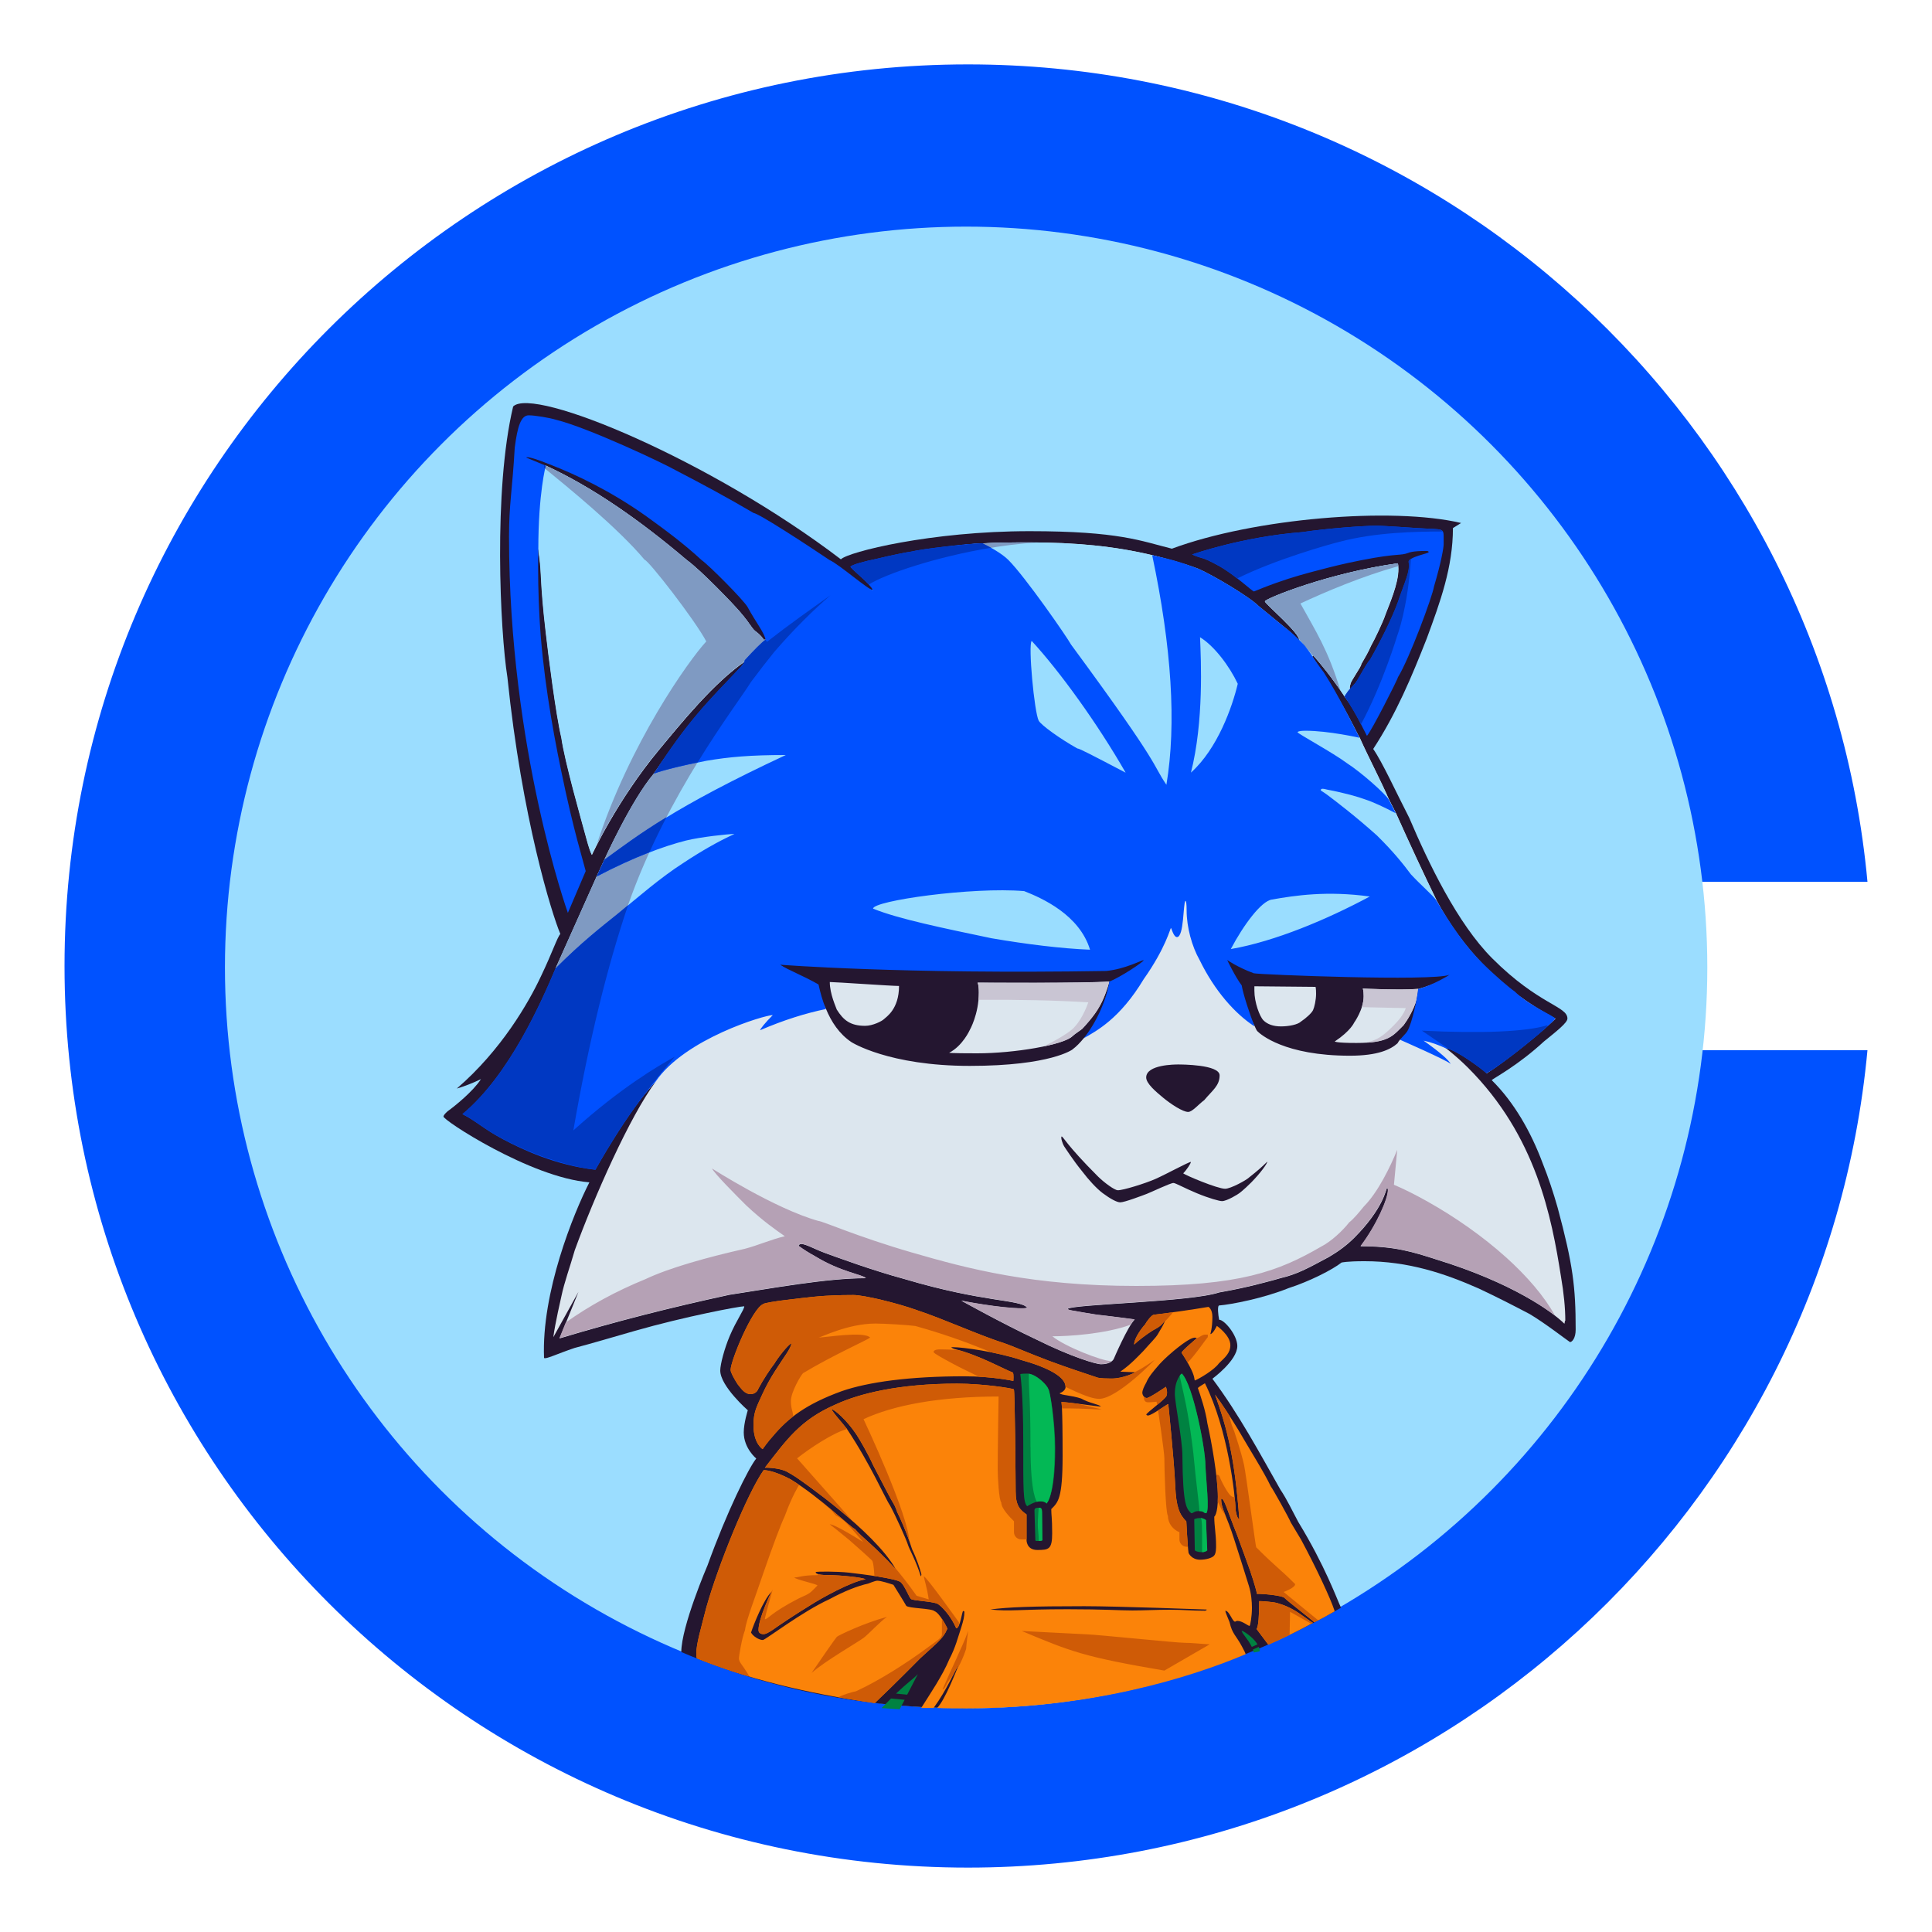
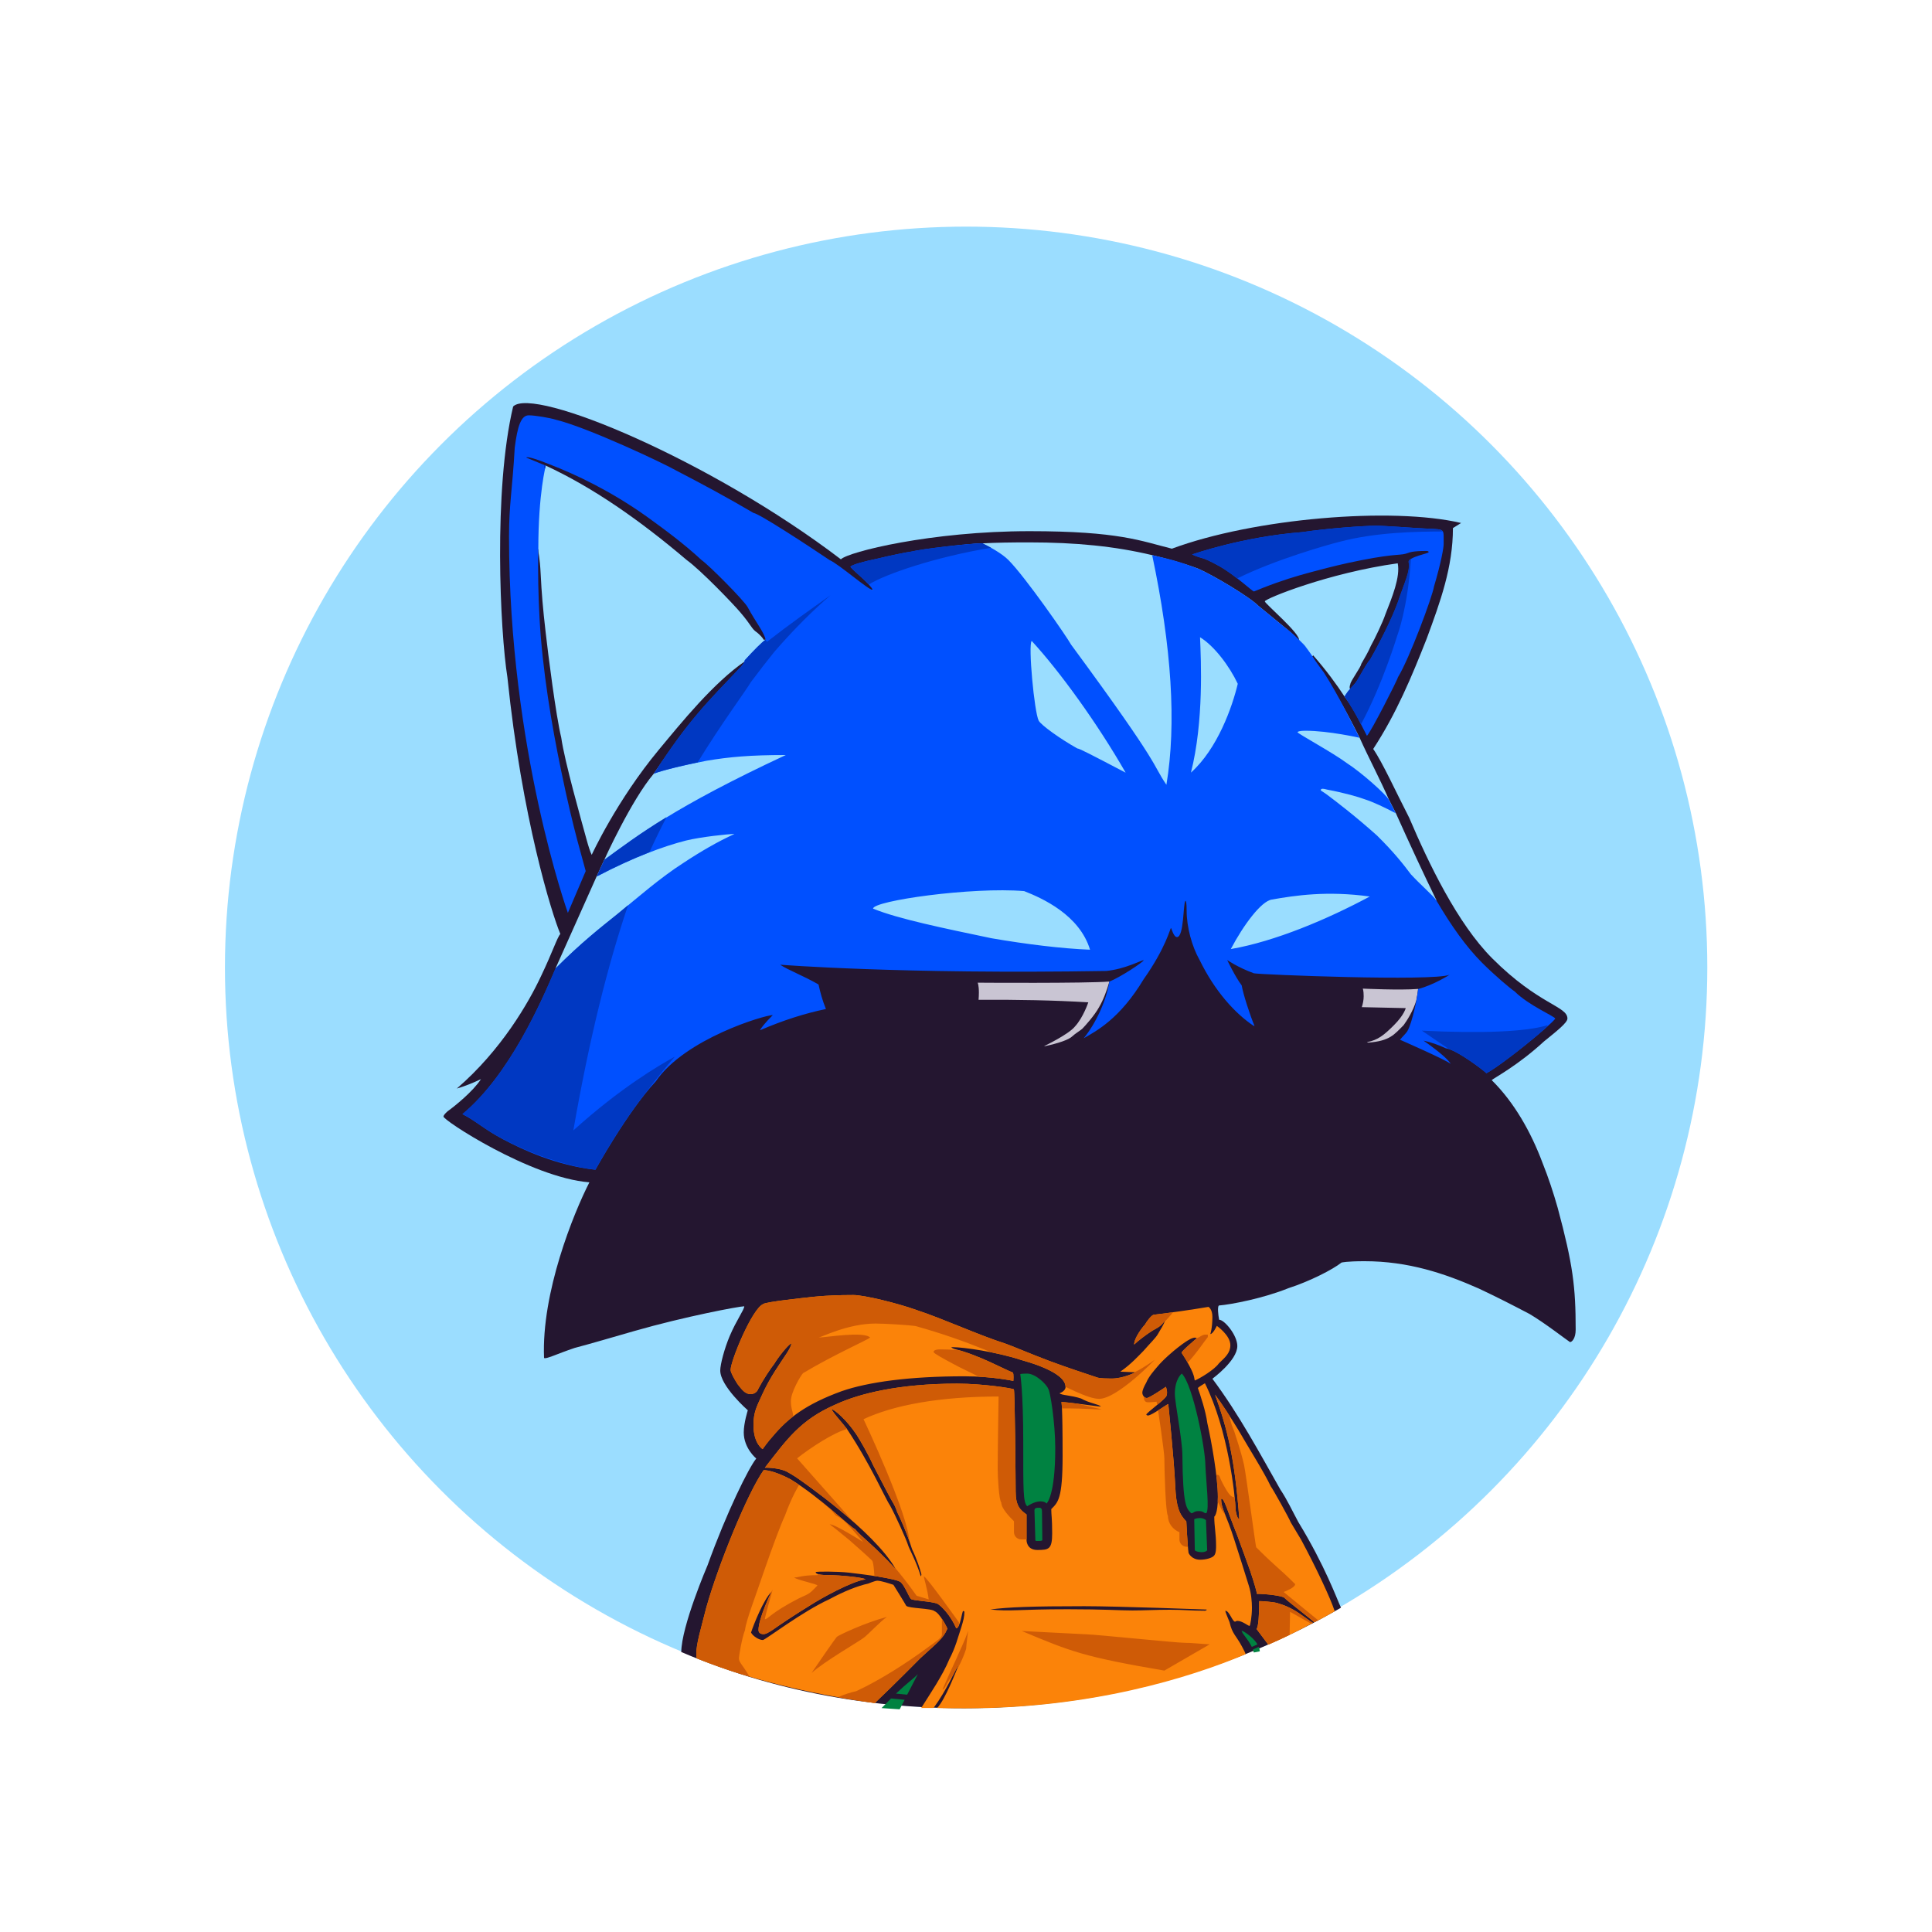
<svg xmlns="http://www.w3.org/2000/svg" id="Ebene_1" width="300" height="300" viewBox="0 0 300 300">
  <defs>
    <style>.cls-1{fill:#b5a1b5;}.cls-2{fill:#03b855;}.cls-3{fill:#241630;}.cls-4{fill:none;}.cls-5{clip-path:url(#clippath-1);}.cls-6{fill:#0050ff;}.cls-7{fill:#cf5b06;}.cls-8{fill:#fb8309;}.cls-9{fill:#008241;}.cls-10{fill:#0038c2;}.cls-11{fill:#c9c5d3;}.cls-12{fill:#dce6ee;}.cls-13{fill:#9bddff;}.cls-14{fill:#9addff;}.cls-15{fill:#7f9ac2;}.cls-16{fill:#0052ff;}.cls-17{clip-path:url(#clippath);}</style>
    <clipPath id="clippath">
      <rect class="cls-4" width="300" height="300" />
    </clipPath>
    <clipPath id="clippath-1">
      <path class="cls-8" d="M198.86,249.09c2.33.74,3.66,2.09,5.02,2.91-2.3,1.25-4.61,2.38-6.94,3.38l-1.83-2.44c.31-.31.42-2.25.42-4.32.6,0,1.41.09,1.41.09.83.1,1.03.07,1.92.38ZM207.22,250.22c-.88.51-2.19,1.26-3.15,1.68-.52-.52-4.04-3.19-4.64-3.8-.29-.29-2.73-.61-4.27-.61,0-.32-.42-1.73-1.03-3.56-.63-1.74-1.36-3.78-2.05-5.63-1.39-3.42-2.06-5.94-2.46-5.54,0,1.55.8,2.37,2.06,6.38.6,1.88,1.6,4.99,2.25,7.13.36,1.15.47,2.44.47,3.38,0,1.37-.27,2.82-.37,2.82-.24,0-1.12-.78-1.88-.78-.26,0-.25.12-.38.12-.41,0-.87-1.69-1.5-1.69,0,.23.21.63.66,1.78.41,1.84.99,2.02,1.9,3.73.28.48.59,1.13.59,1.24-8.81,3.71-24.1,8.4-43.4,8.4-3.65,0-4.5-.05-4.5-.05,1.29-1.37,2.89-5.62,3.38-6.76-.79,1.18-1.8,3.83-3.94,6.76h-1.92c1.41-2.24,3.31-5.02,4.36-7.55,1-1.91,1.33-3.38,1.88-5.02.31-1,.47-1.64.47-2.35,0-.09-.1-.14-.19-.14-.18,0-.45,2.67-1.08,2.67-.88-2.01-2.3-3.46-2.91-3.8-.99-.41-3.84-.46-4.13-.75s-.91-1.95-1.55-2.58c-.58-.58-6.18-1.29-8.07-1.5s-5.06-.19-5.16-.09c0,.1-.01.47,1.92.47s5.54.38,5.82.66c-2.21.32-6.95,2.97-8.59,4.03-2.36,1.44-4.73,3.03-6.01,3.94-.58.34-.91.54-1.22.54-.28,0-.8-.07-.8-.64,0-1.85,2-5.92,2-5.92-1.22,1.22-2.74,5.02-3.16,6.31.29.55,1.2,1.16,1.84,1.16.36,0,6.11-4.42,10.34-6.34,2.2-1.2,4.41-2.08,6.01-2.42,0,0,1.08-.45,1.41-.45.58,0,1.98.46,2.51.64,0,0,1.86,2.98,1.99,3.26.42.42,3.93.37,4.41.84.8.3,1.97,2.58,1.97,2.72-.67,1.61-1.7,2.25-4.22,4.6,0,0-3.75,3.81-7.04,6.94-10.91-1.54-20.07-3.88-27.63-6.94,0,0-.09-.22-.09-.7,0-1.56.67-3.71,1.55-7.18,1.84-6.56,6.37-17.75,8.91-21.35.09,0,1.48-.02,4.22,1.45,4.6,2.82,9.35,7.53,9.95,7.69,1.19,1.4,2.67,2.28,6.34,6.24-3.34-5.95-14.97-13.93-14.97-13.93-.78-.56-1.71-1.11-2.22-1.34-.51-.21-1.61-.49-3.13-.49,3.37-4.33,5.48-7.42,10.98-9.81,3.62-1.68,9.8-3.24,18.86-3.24,4.06,0,8.65.73,8.82.89.17.17.28,14.99.28,15.86,0,2.25.71,2.86,1.69,3.57v3.94s-.06,1.57,1.69,1.57,2.29-.1,2.29-2.57-.14-2.8-.14-3.78c1.04-1.04,1.76-1.57,1.76-8.27,0-8.18-.19-8.35-.19-8.35,1.08,0,5.6.7,6.15.7-.38-.38-1.73-.49-3.1-1.25-1.52-.51-3.03-.49-3.34-.81,0,0,.94-.31.94-.99,0-1.63-2.92-3.08-6.98-4.21-3.73-1.22-8.83-1.96-10.51-1.96h-.24s-.03.09.43.27c3.81.92,7.82,3.2,9.1,3.66.19.19.09,1.31.09,1.31,0,0-3.24-.72-7.61-.72-8.48,0-14.96.89-19.04,2.31-5.53,2.01-8.35,4.19-10.67,6.97-.73.77-1.61,2.03-1.61,2.03,0,0-1.42-.83-1.42-3.73,0-2.03.52-2.9,1.33-4.69.57-1.26,1.28-2.56,2.06-3.77,1.3-2.07,2.49-3.52,2.49-4.24-.56.26-2.12,2.27-2.63,3.15-.62.79-1.75,2.5-2.49,3.89-.24.69-.87.85-1.21.85-.88,0-1.39-.76-2.02-1.55-.53-.83-1.08-1.81-1.08-2.21,0-1.42,3.36-9.57,5.07-10.23.35-.35,6.94-1.03,6.94-1.03,0,0,2.52-.37,7.05-.37,1.68,0,6.94,1.29,9.84,2.34,4.45,1.48,9.38,3.8,13.89,5.25.88.3,3.71,1.52,6.66,2.63,2.78,1.04,5.65,1.97,7.46,2.58,0,0,.25.17,2.25.17,1.81,0,3.57-.91,3.7-.97-.98-.04-2.23-.1-2.35-.1,1.66-1.14,2.88-2.51,3.61-3.24,1.05-1.21,1.9-2,2.25-2.63.39-.72.9-1.39,1.08-2.11-.59.98-1.35,1.25-1.95,1.61-.79.48-2.36,1.67-2.84,2.16,0-1.07,1.37-2.79,1.69-3.11.18-.37.93-1.38,1.3-1.51,2.96-.36,5.82-.77,8.55-1.23,0,0,.61.33.61,1.54,0,1.78-.32,2.68-.32,2.68.42,0,1.01-1.27,1.01-1.27,0,0,2.1,1.45,2.1,2.99,0,1.19-.75,1.85-1.78,2.83-.7,1.01-3.03,2.38-3.73,2.66-.12-.12.08-.55-.84-2.25-.61-1.19-1.22-2-1.22-2.06,0-.28,2.35-2.24,2.35-2.24-.49-.49-2.27.92-2.94,1.44s-2.26,1.85-3.21,3.01c-.41.49-1.31,1.48-1.69,2.43-.35.61-.61,1.2-.61,1.59.02.35.28.8.7.8s2.96-1.74,2.96-1.74c0,0,.33.83.09,1.41s-3.13,2.65-3.13,2.9c0,.09.17.15.27.15.62-.04,2.96-1.78,3.14-1.78,0,0,.9,8.65,1.08,12.71.14,3.25.64,4.43,1.72,5.51,0,0,.19,3.86.35,4.9,0,0,.43,1.05,1.8,1.05.87,0,1.84-.26,2.16-.63.33-.38.31-1.17.31-1.6,0-1.76-.28-3-.28-4.45,0,0,.56-.35.56-3.08,0-3.02-.99-8.62-1.64-11.47-.24-1.85-1.1-4.38-1.47-5.44.21-.21,1.1-.73,1.1-.73,3.61,7.25,4.69,17.35,4.78,19.77,0,0,.2,1.32.56,1.32-.71-9.57-1.9-14.15-3.77-19.32,1.01,1.32,2.3,3.33,3.59,5.43,1.84,3.18,4.03,6.62,5.07,8.82.23.23,2.93,5.08,3.09,5.57.26.48,1.4,2.3,1.61,2.69,2.29,4.25,4.57,9.1,5.21,11.08ZM143.08,244.48c-.22-.86-.73-2.42-1.45-3.91-.56-1.72-.89-2.57-1.36-3.67-.37-.87-.7-1.61-.94-2.07-.04-.17-.36-1-.56-1.31-.34-.5-1.8-3.35-3.19-6.01-.81-1.82-2.15-4.08-2.58-4.74-1.52-2.29-3.46-3.94-3.85-3.94,0,.34,1.75,2.22,2.35,3.04,3.72,5.58,6,10.91,6.69,11.87.85,1.55,2.51,5.21,2.82,6.2.11.45,1.28,2.53,1.97,4.83,0,0,.09-.09.09-.28ZM187.39,249.93s-13.75-.52-19-.52c-8.14,0-11.82.14-14.62.51,3.12.34,4.32-.04,12.01-.04,5.68,0,8.13.19,10.04.19s3.59-.11,5.85-.11,3.25.15,5.41.15c.28,0,.3-.18.3-.18Z" />
    </clipPath>
  </defs>
  <g class="cls-17">
-     <path class="cls-16" d="M150.02,261.85c-61.67,0-111.66-49.97-111.66-111.62s49.99-111.62,111.66-111.62c57.17,0,104.3,42.94,110.88,98.32h29.08c-6.6-71.19-66.62-126.93-139.68-126.93C72.83,10,10.02,72.68,10.02,150s62.81,140,140.28,140c73.06,0,133.07-55.74,139.68-126.93h-29.03c-6.37,55.6-53.6,98.78-110.93,98.78Z" />
    <ellipse class="cls-13" cx="150.02" cy="150.23" rx="115.09" ry="115.04" />
    <path class="cls-3" d="M105.79,256.55c0-4.01,4.07-13.47,4.07-13.47,3.03-8.39,6.4-15.16,7.57-16.6,0,0-1.94-1.59-1.94-4.05,0-1.5.63-3.44.63-3.44,0,0-4.28-3.74-4.28-6.18,0-.99.68-3.48,1.46-5.33,1.05-2.48,2.27-4.11,2.27-4.64-.77,0-9.15,1.57-17.04,3.83-3.52,1.01-6.62,1.93-9.31,2.64-2.74.92-4.49,1.8-4.74,1.55-.42-10.13,4.56-22.42,7.04-27.27-9.18-.72-23.03-9.85-22.65-10.23,0-.17.24-.45.63-.8,1.11-.79,3.99-3.12,5.18-4.99-1.35.64-2.61,1.13-3.75,1.46,6.92-5.96,11.17-13.36,13.09-17.48,1.71-3.55,2.53-6.07,2.99-6.52-1.31-3.1-5.96-17.92-8.22-39.86-1.13-7.07-2.2-29.13.89-42.05,3.16-3.16,30.77,8.39,50.89,23.73,1.16-1.16,14.03-4.37,29.31-4.37,13.89,0,17.31,1.53,22.09,2.72,12.75-4.73,34.21-6.52,44.91-3.99l-1.27.79c0,6.07-1.96,11.44-4.07,17.16-2.32,5.89-4.69,11.6-8.31,17.14,1.43,2.05,3.57,6.76,5.59,10.68,2.98,7,7.48,16.42,12.9,21.84,7.23,7.23,11.67,7.4,11.67,9.34,0,.64-1.61,1.91-3.66,3.57-4.04,3.73-7.81,5.7-8.1,5.99,3.48,3.44,6.09,8.03,7.9,12.87.9,2.25,1.68,4.6,2.35,6.97,2.37,8.81,2.79,12.28,2.79,18.91,0,1.36-.58,1.93-.88,1.93-.42-.25-3.91-2.97-6.29-4.37-2.81-1.47-4.83-2.51-7.88-3.95-5.27-2.33-10.91-4.24-17.74-4.24-2.81,0-3.57.21-3.57.21-1.33,1.07-4.97,2.93-8.22,3.97-3.88,1.57-8.86,2.54-10.83,2.7-.22.22-.12,1.37.05,2.21.82,0,2.82,2.4,2.82,4.08,0,2.26-3.87,5.08-3.87,5.08,4.18,5.6,7.43,11.71,10.56,17.22,1.02,1.51,1.88,3.36,2.77,5.01,4.2,6.88,5.97,11.92,6.64,13.32-32.5,18.82-71.77,19.99-102.41,6.9Z" />
    <path class="cls-8" d="M198.86,249.09c2.33.74,3.66,2.09,5.02,2.91-2.3,1.25-4.61,2.38-6.94,3.38l-1.83-2.44c.31-.31.42-2.25.42-4.32.6,0,1.41.09,1.41.09.83.1,1.03.07,1.92.38ZM207.22,250.22c-.88.51-2.19,1.26-3.15,1.68-.52-.52-4.04-3.19-4.64-3.8-.29-.29-2.73-.61-4.27-.61,0-.32-.42-1.73-1.03-3.56-.63-1.74-1.36-3.78-2.05-5.63-1.39-3.42-2.06-5.94-2.46-5.54,0,1.55.8,2.37,2.06,6.38.6,1.88,1.6,4.99,2.25,7.13.36,1.15.47,2.44.47,3.38,0,1.37-.27,2.82-.37,2.82-.24,0-1.12-.78-1.88-.78-.26,0-.25.12-.38.12-.41,0-.87-1.69-1.5-1.69,0,.23.21.63.66,1.78.41,1.84.99,2.02,1.9,3.73.28.48.59,1.13.59,1.24-8.81,3.71-24.1,8.4-43.4,8.4-3.65,0-4.5-.05-4.5-.05,1.29-1.37,2.89-5.62,3.38-6.76-.79,1.18-1.8,3.83-3.94,6.76h-1.92c1.41-2.24,3.31-5.02,4.36-7.55,1-1.91,1.33-3.38,1.88-5.02.31-1,.47-1.64.47-2.35,0-.09-.1-.14-.19-.14-.18,0-.45,2.67-1.08,2.67-.88-2.01-2.3-3.46-2.91-3.8-.99-.41-3.84-.46-4.13-.75s-.91-1.95-1.55-2.58c-.58-.58-6.18-1.29-8.07-1.5s-5.06-.19-5.16-.09c0,.1-.01.47,1.92.47s5.54.38,5.82.66c-2.21.32-6.95,2.97-8.59,4.03-2.36,1.44-4.73,3.03-6.01,3.94-.58.34-.91.54-1.22.54-.28,0-.8-.07-.8-.64,0-1.85,2-5.92,2-5.92-1.22,1.22-2.74,5.02-3.16,6.31.29.55,1.2,1.16,1.84,1.16.36,0,6.11-4.42,10.34-6.34,2.2-1.2,4.41-2.08,6.01-2.42,0,0,1.08-.45,1.41-.45.58,0,1.98.46,2.51.64,0,0,1.86,2.98,1.99,3.26.42.42,3.93.37,4.41.84.8.3,1.97,2.58,1.97,2.72-.67,1.61-1.7,2.25-4.22,4.6,0,0-3.75,3.81-7.04,6.94-10.91-1.54-20.07-3.88-27.63-6.94,0,0-.09-.22-.09-.7,0-1.56.67-3.71,1.55-7.18,1.84-6.56,6.37-17.75,8.91-21.35.09,0,1.48-.02,4.22,1.45,4.6,2.82,9.35,7.53,9.95,7.69,1.19,1.4,2.67,2.28,6.34,6.24-3.34-5.95-14.97-13.93-14.97-13.93-.78-.56-1.71-1.11-2.22-1.34-.51-.21-1.61-.49-3.13-.49,3.37-4.33,5.48-7.42,10.98-9.81,3.62-1.68,9.8-3.24,18.86-3.24,4.06,0,8.65.73,8.82.89.17.17.28,14.99.28,15.86,0,2.25.71,2.86,1.69,3.57v3.94s-.06,1.57,1.69,1.57,2.29-.1,2.29-2.57-.14-2.8-.14-3.78c1.04-1.04,1.76-1.57,1.76-8.27,0-8.18-.19-8.35-.19-8.35,1.08,0,5.6.7,6.15.7-.38-.38-1.73-.49-3.1-1.25-1.52-.51-3.03-.49-3.34-.81,0,0,.94-.31.94-.99,0-1.63-2.92-3.08-6.98-4.21-3.73-1.22-8.83-1.96-10.51-1.96h-.24s-.03.09.43.27c3.81.92,7.82,3.2,9.1,3.66.19.19.09,1.31.09,1.31,0,0-3.24-.72-7.61-.72-8.48,0-14.96.89-19.04,2.31-5.53,2.01-8.35,4.19-10.67,6.97-.73.77-1.61,2.03-1.61,2.03,0,0-1.42-.83-1.42-3.73,0-2.03.52-2.9,1.33-4.69.57-1.26,1.28-2.56,2.06-3.77,1.3-2.07,2.49-3.52,2.49-4.24-.56.26-2.12,2.27-2.63,3.15-.62.79-1.75,2.5-2.49,3.89-.24.69-.87.85-1.21.85-.88,0-1.39-.76-2.02-1.55-.53-.83-1.08-1.81-1.08-2.21,0-1.42,3.36-9.57,5.07-10.23.35-.35,6.94-1.03,6.94-1.03,0,0,2.52-.37,7.05-.37,1.68,0,6.94,1.29,9.84,2.34,4.45,1.48,9.38,3.8,13.89,5.25.88.3,3.71,1.52,6.66,2.63,2.78,1.04,5.65,1.97,7.46,2.58,0,0,.25.17,2.25.17,1.81,0,3.57-.91,3.7-.97-.98-.04-2.23-.1-2.35-.1,1.66-1.14,2.88-2.51,3.61-3.24,1.05-1.21,1.9-2,2.25-2.63.39-.72.9-1.39,1.08-2.11-.59.98-1.35,1.25-1.95,1.61-.79.48-2.36,1.67-2.84,2.16,0-1.07,1.37-2.79,1.69-3.11.18-.37.93-1.38,1.3-1.51,2.96-.36,5.82-.77,8.55-1.23,0,0,.61.33.61,1.54,0,1.78-.32,2.68-.32,2.68.42,0,1.01-1.27,1.01-1.27,0,0,2.1,1.45,2.1,2.99,0,1.19-.75,1.85-1.78,2.83-.7,1.01-3.03,2.38-3.73,2.66-.12-.12.08-.55-.84-2.25-.61-1.19-1.22-2-1.22-2.06,0-.28,2.35-2.24,2.35-2.24-.49-.49-2.27.92-2.94,1.44s-2.26,1.85-3.21,3.01c-.41.49-1.31,1.48-1.69,2.43-.35.61-.61,1.2-.61,1.59.02.35.28.8.7.8s2.96-1.74,2.96-1.74c0,0,.33.83.09,1.41s-3.13,2.65-3.13,2.9c0,.09.17.15.27.15.62-.04,2.96-1.78,3.14-1.78,0,0,.9,8.65,1.08,12.71.14,3.25.64,4.43,1.72,5.51,0,0,.19,3.86.35,4.9,0,0,.43,1.05,1.8,1.05.87,0,1.84-.26,2.16-.63.33-.38.31-1.17.31-1.6,0-1.76-.28-3-.28-4.45,0,0,.56-.35.56-3.08,0-3.02-.99-8.62-1.64-11.47-.24-1.85-1.1-4.38-1.47-5.44.21-.21,1.1-.73,1.1-.73,3.61,7.25,4.69,17.35,4.78,19.77,0,0,.2,1.32.56,1.32-.71-9.57-1.9-14.15-3.77-19.32,1.01,1.32,2.3,3.33,3.59,5.43,1.84,3.18,4.03,6.62,5.07,8.82.23.23,2.93,5.08,3.09,5.57.26.48,1.4,2.3,1.61,2.69,2.29,4.25,4.57,9.1,5.21,11.08ZM143.08,244.48c-.22-.86-.73-2.42-1.45-3.91-.56-1.72-.89-2.57-1.36-3.67-.37-.87-.7-1.61-.94-2.07-.04-.17-.36-1-.56-1.31-.34-.5-1.8-3.35-3.19-6.01-.81-1.82-2.15-4.08-2.58-4.74-1.52-2.29-3.46-3.94-3.85-3.94,0,.34,1.75,2.22,2.35,3.04,3.72,5.58,6,10.91,6.69,11.87.85,1.55,2.51,5.21,2.82,6.2.11.45,1.28,2.53,1.97,4.83,0,0,.09-.09.09-.28ZM187.39,249.93s-13.75-.52-19-.52c-8.14,0-11.82.14-14.62.51,3.12.34,4.32-.04,12.01-.04,5.68,0,8.13.19,10.04.19s3.59-.11,5.85-.11,3.25.15,5.41.15c.28,0,.3-.18.3-.18Z" />
    <g class="cls-5">
      <path class="cls-7" d="M107.99,257.97c-1.82-6.76,9.08-29.76,10.55-29.76,2.05-.19,4.5,1.65,5.58,2.3,0,0-1.14,1.79-2.25,4.88-.62,1.29-1.94,4.84-3.19,8.45-1.32,3.93-2.83,7.76-3,9.29-.51,1.29-.94,4.13-.94,4.32,0,.85.57.83,2.24,3.98l-8.99-3.45ZM119.99,246.82s-.5.87-1.49,2.73c-1.1,2.07-1.54,2.77-1.27,3.59.01.04.29.86.95,1.03.71.19,1.45-.5,1.71-.74,2.35-2.12,10.87-6.59,10.87-6.59,0,0,3.49-1.38,3.77-1.54s.32-.35,0-.43c-1.41-.33-6.21-.47-7.41-.47l-.19.19c-2.42,0-2.88.36-3.61.36.38.38,3.61,1.02,3.61,1.25-1.16,1.16-1.02,1.18-2.82,1.96-4.53,2.32-4.81,3.27-5.35,3.27,0-.32,1.22-4.61,1.22-4.61ZM126,259.79c2.04-1.82,7.23-4.81,8.07-5.44s2.69-2.65,3.66-3.28c-3.57.95-7.57,2.88-7.79,3.1s-3.09,4.38-3.94,5.63ZM180.8,259.41l7.04-4.08c-1.19-.05-2.76-.24-3.97-.24s-13.46-1.26-15.08-1.31l-10.13-.52c7.8,3.27,9.68,4.01,22.14,6.15ZM146.36,262.32c.48,0,.39-.94,1.77-2.32.64-.93,1.41-2.46,1.89-3.97,0-.38.31-2.8.31-2.8-.52,1.59-1.39,3.27-1.81,4.3-.8,1.69-1.37,2.99-2.16,4.79ZM129.75,263.73s.44.59,6.13,1.45c11.2-11.75,11.51-9.74,11.51-12.24,0-.83-1.13-1.97-1.13-1.97v2.82c0,.53-.7.94-2.25,2.06-3.06,2.28-7.38,5.06-11.07,6.76-2.01.45-3.19,1.13-3.19,1.13ZM135.76,245.05c.39,0,2.57.21,3.51.78s1.28,2.45,1.85,3.01,3.62-.05,4.53.87c2.64,2.64,1.99,3.7,2.69,3.7.4,0,.56-.56.56-.56v-.94s-5.08-7.13-5.44-7.13c0,.38.48,1.63.75,3.57l-1.88-.56c-2.58-3.66-5.05-6.41-7.49-8.83l-11.07-12.51c1.91-1.51,5.71-4.07,7.87-4.57.2,0,.24.07.38.28,3.3,4.73,7.03,12.52,9.2,17.45,0-4.18-7.13-19.24-7.13-19.24,4.63-2.17,11.78-3.52,20.97-3.52,0,0-.14,8.57-.14,11.21,0,1.19.19,4.88.56,5.25,0,.94,1.34,2.28,1.97,2.91v1.69c0,.62.5,1.13,1.13,1.13h1.22v-4.22c-1.46,0-1.88-2.23-1.88-3.75v-18.39s-5.18-2.32-6.76-2.63c-.91-.4-3.86-.52-5.16-.52-.98,0-1.03.3-1.03.42,0,.21,1.81,1.17,2.98,1.8,2.33,1.26,4.6,2.15,5.3,2.85-9.04-.91-27.99-.74-34.74,13.51,1,0,2.97-.18,7.27,3.27,1.34,1.81,2.72,2.29,3.95,3.87.11.13.27.12,1.04.66s3.25,3.53,3.25,3.53c0,0-4.32-2.75-5.18-2.75.31.23,1.57,1.22,3.02,2.43,1.37,1.19,3.09,2.74,3.55,3.2.28.28.38,2.59.38,2.71ZM132.48,199.77s-14.03.9-15.09,1.96-5.03,9.2-5.03,11.26c0,.88,2.89,4.69,4.17,4.69,0,0-.1,2.44-.1,3.63,0,3.32,1.22,4.5,1.97,4.5,0,0,4.46-5.11,4.79-5.44,0-1.28-.38-1.43-.38-2.82s1.53-3.97,1.88-4.32c4.79-2.88,10.05-5.17,10.42-5.54-1.02-1.02-6.94,0-7.98,0,.3,0,4.54-2.17,8.82-2.17,1.52,0,5.24.24,6.19.38,16.03,4.47,25.05,11.31,28.53,11.31,2.81,0,8.63-6.05,8.63-6.05-3.97,2.79-5.11,2.72-7.32,2.72s-23.16-9.15-23.16-9.15l-16.34-4.98ZM184.36,211.65c1.25-1.25,2.99-3.84,3.19-4.03v-.38h-.48c-.14,0-.5.14-.84.38-1.17.57-2.69,1.19-3,2.25s.4,1.78,1.13,1.78ZM178.36,203.67l-2.63,3.94v1.88l.38.38s2.32-3.06,4.32-3.94c0-.44,1.69-1.87,1.69-2.25h-3.75ZM179.58,217.65c.11.11,1.22,7.91,1.22,8.73,0,1.67.19,8.63.56,9.01,0,1.2.82,2.14,1.78,2.53v1.13c0,.62.5,1.13,1.13,1.13h.47l-.19-4.22c-1.03-1.03-1.69-2.02-1.69-9.01,0-3.41-1.69-12.49-1.69-12.49,0,0-3.57,1.93-3.57,2.35s.08.94.66.94,1.15-.09,1.31-.09ZM194.5,253.13c1.56,1.56,2.15,3.01,2.15,3.01l3.59-1.85.08-4.01,3.56,2,1.1-.44-5.66-4.64s1.79-.63,1.79-1.22c-2.58-2.58-2.8-2.47-6.05-5.72-.08-.08-1.59-11.43-1.88-12.76-.52-2.32-1.44-4.89-1.5-5.16s-.53-.93-.94-3.28c-.37-.76-2-3.01-2.42-3.26-.38.38.56,2.46,1.3,4.76.93,2.89,1.77,6.39,2.06,10.13l.19,1.78s-.42.04-.56-.09c-.56-.13-1.88-2.83-1.88-3-.08-.28-.26-.38-.38-.38s-.65,0-.65,0v3.38c1.29,1.29.76,1.56,1.97,3l3.4,8.87s1.25,1.96,1.25,4.16-.1,3.47-.52,4.71ZM164.47,218.69c5.46,0,5.49.24,6.57.14-.81-.15-5.92-1.45-6.57-1.45s-.52,1.31,0,1.31Z" />
    </g>
-     <path class="cls-12" d="M128.86,152.49c.91,0,9.51.61,10.74.61,0,3.63-2,4.81-2.35,5.16-.3.3-1.72,1.03-2.91,1.03-2.3,0-3.37-.87-4.41-2.53-.11-.37-1.08-2.4-1.08-4.27ZM151.8,152.58s.19.34.19,1.55c0,3.36-1.41,5.82-1.41,5.82,0,0-1.1,2.45-3.19,3.52,0,0,0,.09,4.32.09,5.84,0,13.47-1.31,14.83-2.67.34-.34,1.18-.85,1.5-1.13.39-.39,1.9-2.05,2.63-3.38.69-1.17,1.19-2.55,1.6-3.98-3.59.3-20.46.18-20.46.18ZM194.78,153.14v.7c0,1.82.82,4.01,1.41,4.6s1.49.94,2.72.94,2.62-.28,3.1-.75c.81-.54,1.67-1.33,1.88-1.78.21-.45.47-1.59.47-2.53s-.09-1.08-.09-1.08l-9.48-.09ZM211.61,153.51s.14.26.14,1.19c0,2.04-1.49,4.11-1.49,4.11,0,0-.52,1.25-3,2.91,0,0,.15.23,3.34.23,5.05,0,5.67-1.09,7.36-2.77.54-.73,1.49-2.24,1.97-3.83.15-.76.25-1.42.28-1.8-2.77.23-8.6-.05-8.6-.05ZM243.01,205.08c0,.14-.09.47-.09.47-1.84-1.84-8.1-6.35-19.77-9.94-3.87-1.25-6.61-2.09-11.87-2.09,2.49-3.29,4.25-7.35,4.25-8.7,0-.26-.1-.37-.19-.28s-.56,3.18-5.07,7.69c-1.11,1.11-2.43,2.09-3.93,2.97-3.32,1.78-4.92,2.67-7.52,3.28-.78.23-1.61.46-2.57.7-2.27.61-4.61,1.11-6.96,1.52-4.37,1.48-22.78,1.82-23.51,2.55,0,.06.23.19.65.25.42.06,3.58.66,4.62.74,1.21.12,5.15.65,5.15.65-1.12,1.12-3.25,6.11-3.25,6.11,0,0-.31.84-1.99.84-.73,0-4.56-1.11-10.04-3.84-5.26-2.47-11.63-6.02-11.63-6.02,0,0,6,1.19,9.5,1.19.37,0,.71-.05.71-.14-1.28-1.28-6.75-.76-19.03-4.41-5.01-1.35-10.46-3.37-12.16-3.98-1.71-.61-3.16-1.47-3.89-1.47-.27,0-.41.2-.41.29.82.61,1.69,1.14,2.55,1.61,4.02,2.47,7.33,2.82,7.91,3.41-6.12,0-14.64,1.58-21.21,2.58-9.09,1.97-17.59,4.12-26.37,6.77l2.93-7.22-3.9,7.03c.22-1.89,1.26-6.39,1.26-6.39.45-2.16,1.32-4.5,2.07-7.12,2.99-8.21,8.55-20.81,12.6-26.22-3.28,3.47-7.83,10.11-9.55,13.36-4.43-.5-7.99-1.88-11.86-3.66-5.02-2.38-5.83-3.48-8.03-4.6,2.91-2.55,5.66-5.85,8.16-10.09,1.84-3.1,3.32-6.52,5.73-12.54l6.39-14.29,1.19-2.59s4.18-9.24,7.66-13.33c6.99-10.32,13.55-16.08,14.26-17.54-4.95,3.38-9.96,9.59-13.44,13.78-6.57,7.9-10.44,16.34-10.44,16.34-.23-.46-.5-1.28-.8-2.38-.84-3.09-3.41-12.11-3.93-15.82-.84-3.5-2.02-12.8-2.43-16.43-.42-3.62-.62-6.06-.76-8.91s-.38-3.21-.38-3.94c-1.43,1.76-.38,7.25-.18,10.73.44,8.07,1.89,16.66,3.37,23.74,1.89,9.25,3.52,14.32,3.8,15.53l-2.39,6.11s-8.77-25.08-8.77-58.08c0-5,.51-7.16.89-13.8.42-3.26.77-4.64,1.98-4.64.95,0,3.04.18,4.12.52,4.92,1.22,16.46,6.74,18.36,7.84,3.99,2.07,7.98,4.21,12.03,6.6.95.14,8.33,4.97,11.82,7.32,1.26.53,5.6,4.51,6.96,4.51,0-.93-3.23-3.3-3.35-3.64.2-.2.85-.41,3.9-1.05,1.43-.35,3.23-.76,5.43-1.13,2.95-.49,6.58-1.22,10.98-1.45,2.22-.12,4.63-.15,7.23-.15,7.32,0,13.36.6,19.14,1.98,2.38.57,4.72,1.4,7.09,2.27,2.35,1.01,8.02,4.39,9.43,5.81.94.77,3.85,3.29,3.93,3.37.31.21,1.69,1.11,2.06,1.5.1.1.28.28.28.28.33-.95-5.3-5.72-5.3-6.05,0-.4,9.87-4.42,20.64-5.91.42,2.12-.87,5.26-1.92,7.93-.36,1.12-1.7,3.92-2.25,4.88-.37.89-1.03,2.01-1.5,2.82,0,.44-1.69,2.68-1.69,3.14-.14.34-.15.66,0,.8,1.27-1.37,2.19-2.89,3.25-4.27,1.38-2.41,3.52-6.59,4.47-9.23,1.1-3.25,1.98-4.68,1.68-6.12,0-.77,2.91-1.29,2.91-1.5,0-.12.1-.56-.19-.56-2.21,0-3.1.28-3.1.28-1.34.52-1.57.02-7.31,1.15-2.82.55-4.91,1.09-6.39,1.48-2.15.56-4.22,1.1-6.9,2.06-1.41.5-2.51.95-3.42,1.32-.27,0-2.68-2.52-5.23-3.96-2.95-1.62-2.14-.76-3.97-1.58,0,0,7.38-2.57,16.7-3.28,3.86-.57,9.41-.99,11.45-.99,1.57,0,5.39.32,7.51.42s2.34.09,2.63.38c.18.18.19.53.19.94v1.13c0,.52-.37,2.59-1.5,6.38-.23,1.5-3.79,11.14-5.6,14.09-1.4,2.91-2.83,5.84-4.62,8.9,0,0-.94-2.72-3.44-5.89-1.27-1.94-2.9-4.16-4.89-6.43-.05.07-.11.14-.18.21,3.03,4.29,5.05,9.28,7.39,12.58,1.43,3.19,3.21,6.52,4.55,9.61l1.08,2.11c2.05,4.57,4.31,9.45,6.3,13.52,3.88,7.33,9.89,13.81,18.47,18.38-1.05,1.07-7.13,6.21-10.7,8.49-2.48-2.71-5.36-3.45-8.47-5.55,1.82,1.36,3.66,2.77,5.57,4.67,10.61,10.61,12.98,23.2,14.44,32.45.44,2.55.67,4.88.67,6.86ZM177.98,167.31c0,.93,1.48,2.19,2.63,3.14s3.02,2.21,3.89,2.21c.64,0,1.64-1.21,2.49-1.83,1.31-1.56,2.39-2.25,2.39-3.85,0-1.69-5.97-1.69-6.43-1.69s-4.97,0-4.97,2.02ZM119.12,99.33c-.27-1.07-1.75-4-2.56-5.12-.29-.88-4.64-5.74-7.46-7.64-2.77-2.57-5.82-4.82-8.64-6.82-5.52-3.92-11.02-6.17-15.11-7.75-2.1-.85-3.73-1.35-3.73-1.02,0,.4,1.72,1.28,3.12,1.32,7.34,3.4,14.59,8.46,21.88,14.65,2.22,1.61,7.14,6.73,8.29,8.08,1.84,2.14,1.76,2.6,2.64,3.18.42.34.93.88,1.03,1.13h.53ZM166.54,162.95c.62-.46,1.15-1.02,1.76-1.75,2.52-2.52,3.7-5.68,4.16-8.61,5.53-2,5.35-3.71,5.35-3.71l-6.01,1.68-50.93-.85c1.15.79,3.7,2.08,6.01,3.41.04,1.24.66,2.26,1.38,3.54.82,1.99,2.05,3.89,3.95,5.16,0,0,5.75,3.69,18.38,3.69s15.96-2.56,15.96-2.56ZM196.8,180.36c-.89.89-1.61,1.5-2.86,2.49-.38.38-2.82,1.74-3.71,1.74-1.2,0-6.22-2.12-6.5-2.4.54-.54,1.19-1.53,1.19-1.77-.34,0-3.85,1.91-5.44,2.62-1.58.71-5.14,1.81-5.91,1.78-.51,0-2.17-1.23-3.1-2.16-4.9-4.9-5.37-6.19-5.63-6.19-.17.17.19,1.21.38,1.5.11.17,1.44,2.23,2.83,3.93.96,1.27,2.21,2.65,3.19,3.38,1.17.87,2.19,1.42,2.71,1.42.67,0,3.45-1.06,4.13-1.32s3.67-1.69,4.13-1.69c.32,0,1.74.81,3.65,1.6s3.5,1.22,3.89,1.22c.78,0,2.58-1.13,2.67-1.22,0,0,.63-.44,1.88-1.69,1.4-1.43,2.49-2.91,2.49-3.24ZM220.1,155.37c.18-.6.13-1.19.13-1.77,0,0,.11-.03-.02-.03,0,0,0,0,0,0,2.42-.62,5.24-2.03,5.01-2.26s-29.52-.18-30.36-.39c-2.57-.95-4.3-2.23-4.49-2.04s1.12,2.94,2.15,4.3c.21,1.3,1.19,4.15,2.28,6.11.19.43.34.74.45.84.48.48,4.21,3.8,14.36,3.8,4.31,0,6.31-.95,7.4-1.93.07-.16.21-.35.38-.56.55-.29,1.14-1.01,1.32-1.31.55-.93,1.07-3.1,1.39-4.77Z" />
    <path class="cls-14" d="M170.72,149.14s-32.07-.97-39.3-8.2c-7.23-7.23-36.57,9.43-45.16,9.43l6.39-14.29,1.19-2.59s4.18-9.24,7.66-13.33c6.99-10.32,13.55-16.08,14.26-17.54-4.95,3.38-9.96,9.59-13.44,13.78-6.57,7.9-10.44,16.34-10.44,16.34-.23-.46-.5-1.28-.8-2.38-.84-3.09-3.41-12.11-3.93-15.82-.84-3.5-2.02-12.8-2.43-16.43-.42-3.62-.62-6.06-.76-8.91s-.38-3.21-.38-3.94c-1.43,1.76-.38,7.25-.18,10.73.44,8.07,1.89,16.66,3.37,23.74,1.89,9.25,3.52,14.32,3.8,15.53l-2.39,6.11s-8.77-25.08-8.77-58.08c0-5,.51-7.16.89-13.8.42-3.26.77-4.64,1.98-4.64.95,0,3.04.18,4.12.52,4.92,1.22,16.46,6.74,18.36,7.84,3.99,2.07,7.98,4.21,12.03,6.6.95.14,8.33,4.97,11.82,7.32,1.26.53,5.6,4.51,6.96,4.51,0-.93-3.23-3.3-3.35-3.64.2-.2.85-.41,3.9-1.05,1.43-.35,3.23-.76,5.43-1.13,2.95-.49,6.58-1.22,10.98-1.45,2.22-.12,4.63-.15,7.23-.15,7.32,0,13.36.6,19.14,1.98,2.38.57,4.72,1.21,7.09,2.08,2.35,1.01,8.02,4.39,9.43,5.81.94.77,4.03,3.29,4.12,3.37.31.21,1.51,1.3,1.88,1.69.1.1.28.28.28.28.33-.95-5.3-5.72-5.3-6.05,0-.4,9.87-4.42,20.64-5.91.42,2.12-.87,5.26-1.92,7.93-.36,1.12-1.7,3.92-2.25,4.88-.37.89-1.03,2.01-1.5,2.82,0,.44-1.69,2.68-1.69,3.14-.14.34-.15.66,0,.8,1.27-1.37,2.19-2.89,3.25-4.27,1.38-2.41,3.52-6.59,4.47-9.23,1.1-3.25,1.98-4.68,1.68-6.12,0-.77,2.91-1.29,2.91-1.5,0-.12.1-.56-.19-.56-2.21,0-3.1.28-3.1.28-1.34.52-1.57.02-7.31,1.15-2.82.55-4.91,1.09-6.39,1.48-2.15.56-4.22,1.1-6.9,2.06-1.41.5-2.51.95-3.42,1.32-.27,0-2.68-2.52-5.23-3.96-2.95-1.62-2.14-.76-3.97-1.58,0,0,7.38-2.57,16.7-3.28,3.86-.57,9.41-.99,11.45-.99,1.57,0,5.39.32,7.51.42s2.34.09,2.63.38c.18.18.19.53.19.94v1.13c0,.52-.37,2.59-1.5,6.38-.23,1.5-3.79,11.14-5.6,14.09-1.4,2.91-2.83,5.84-4.62,8.9,0,0-.94-2.72-3.44-5.89-1.27-1.94-2.9-4.16-4.89-6.43-.05.07-.11.14-.18.21,3.03,4.29,5.31,8.44,7.39,12.58,1.43,3.19,3.21,6.52,4.55,9.61l1.08,2.11c2.05,4.57,4.31,9.45,6.3,13.52-13.4,8.83-29.7,10.52-32.82,8.42l-5.49-11.92-3.19,2.83-10.83,10.02ZM119.12,99.33c-.27-1.07-1.75-4-2.56-5.12-.29-.88-4.64-5.74-7.46-7.64-2.77-2.57-5.82-4.82-8.64-6.82-5.52-3.92-11.02-6.17-15.11-7.75-2.1-.85-3.73-1.35-3.73-1.02,0,.4,1.72,1.28,3.12,1.32,7.34,3.4,14.59,8.46,21.88,14.65,2.22,1.61,7.14,6.73,8.29,8.08,1.84,2.14,1.76,2.6,2.64,3.18.42.34.93.88,1.03,1.13h.53Z" />
-     <path class="cls-1" d="M233.85,195.23c-3.62-3.26-7.92-6.26-12.14-8.63-1.8-1.01-3.55-1.91-5.26-2.63l.51-5.42c-1.03,2.53-2.97,6.58-5.2,8.81-.67.84-1.64,1.99-2.25,2.44-1.03,1.33-2.86,3.01-4.32,3.75-6.72,3.91-12.71,6.13-28.74,6.13s-26.04-2.63-34.88-5.2c-8.51-2.47-13.87-4.88-14.45-4.88-6.76-1.88-16.56-8.16-16.56-8.16.36.77,3.69,4.12,5.3,5.72,2.63,2.47,4.79,3.95,6.01,4.8-2.13.5-4.14,1.41-6.2,1.95-5.81,1.31-11.71,2.95-15.39,4.69-4.71,1.92-8.79,4.17-12.43,6.76l-.99,2.44c8.78-2.65,17.28-4.8,26.37-6.77,6.57-1,15.08-2.58,21.21-2.58-.59-.59-3.89-.94-7.91-3.41-.86-.47-1.73-1-2.55-1.61,0-.09.14-.29.41-.29.74,0,2.19.86,3.89,1.47,1.71.61,7.15,2.63,12.16,3.98,12.28,3.65,17.74,3.13,19.03,4.41,0,.09-.33.14-.71.14-3.5,0-9.5-1.19-9.5-1.19,0,0,6.38,3.54,11.63,6.02,5.47,2.73,9.3,3.84,10.04,3.84.89,0,1.4-.24,1.68-.46-.03,0-.05,0-.08,0-1.38,0-7.17-2.24-9.12-3.85,2.48,0,8.14-.34,12.13-1.79.23-.36.45-.66.63-.85,0,0-3.94-.52-5.15-.65-1.04-.08-4.2-.68-4.62-.74-.42-.06-.65-.19-.65-.25.73-.73,19.14-1.07,23.51-2.55,2.34-.41,4.69-.91,6.96-1.52.96-.25,1.79-.47,2.57-.7,2.6-.61,4.21-1.5,7.52-3.28,1.49-.88,2.82-1.86,3.93-2.97,4.51-4.51,4.98-7.6,5.07-7.69s.19.02.19.28c0,1.35-1.76,5.41-4.25,8.7,5.26,0,8,.85,11.87,2.09,9.56,2.94,15.49,6.5,18.33,8.7-1.61-2.95-4.34-6.12-7.63-9.08Z" />
    <path class="cls-11" d="M172.27,152.4c-.41,1.43-.92,2.81-1.6,3.98-.72,1.32-2.24,2.99-2.63,3.38-.32.28-1.16.79-1.5,1.13-.57.57-2.22,1.12-4.38,1.58.03-.05.05-.07.05-.07,0,0,3.74-1.79,4.71-3.01,1.29-1.4,2.07-3.75,2.07-3.75-5.27-.32-11-.43-17.04-.39.03-.36.05-.73.05-1.11,0-1.21-.19-1.55-.19-1.55,0,0,16.87.12,20.46-.18ZM211.61,153.51s.14.26.14,1.19c0,.58-.12,1.16-.29,1.69l6.82.15s-.24,1.06-1.83,2.65-2.48,2.28-4.13,2.63c-.09,0-.05.04.1.08,3.41-.25,4.07-1.26,5.53-2.71.54-.73,1.49-2.24,1.97-3.83.15-.76.25-1.42.28-1.8-2.77.23-8.6-.05-8.6-.05Z" />
-     <path class="cls-15" d="M216.96,98.71s-2.19,7.32-5.53,13.57c-.55-1.07-1.41-2.54-2.65-4.11,0,0-.01-.02-.02-.02.16-.24.45-.67.83-1.26.02.06.04.11.08.14,1.27-1.37,2.19-2.89,3.25-4.27,1.38-2.41,3.52-6.59,4.47-9.23.61-1.8,1.15-3.04,1.46-4.03-.64,5.98-1.9,9.21-1.9,9.21ZM192.34,89.71c5.87-2.88,13.94-5.15,15.67-5.58,5.44-1.44,11.58-1.59,15.66-1.59-.26-.19-.67-.19-2.52-.28-2.11-.1-5.93-.42-7.51-.42-2.03,0-7.58.41-11.45.99-9.32.72-16.7,3.28-16.7,3.28,1.83.82,1.01-.04,3.97,1.58,1.03.58,2.04,1.34,2.89,2.03ZM159.78,84.22c-2.6,0-5,.03-7.23.15-4.4.23-8.03.97-10.98,1.45-2.2.36-4,.78-5.43,1.13-3.05.65-3.7.85-3.9,1.05.09.25,1.88,1.61,2.8,2.68,3.48-2.09,15.21-5.79,26.03-6.45-.42,0-.85,0-1.29,0ZM203.9,101.75c1.66,1.89,3.07,3.75,4.23,5.44-1.92-6.31-3.81-9.15-6.2-13.48,3.93-1.83,9.51-4.2,15.2-5.8-.01-.15-.03-.3-.06-.45-10.77,1.49-20.64,5.51-20.64,5.91,0,.31,5.13,4.67,5.31,5.9.77.88,1.47,1.74,2.11,2.55.02-.03.04-.05.06-.08ZM119.1,99.66c-.04-.06-.12-.17-.23-.33h-.28c-.1-.24-.61-.79-1.03-1.13-.87-.58-.8-1.04-2.64-3.18-1.16-1.35-6.08-6.47-8.29-8.08-7.29-6.18-14.54-11.24-21.88-14.65-.08,0-.15,0-.23-.01-.06.17,0,.39,0,.39,3.42,2.8,11.41,9.27,15.58,14.26.54,0,7.81,9.33,9.57,12.67-2.77,3.01-11.92,15.87-17,31.53,1.44-2.82,4.82-8.93,9.66-14.75,3.48-4.18,8.48-10.4,13.44-13.78-.71,1.46-7.28,7.22-14.26,17.54-3.48,4.09-7.66,13.33-7.66,13.33l-1.19,2.59-6.39,14.29c2.01,0,5.16-.91,8.89-2.22.77-2.68,1.56-5.2,2.36-7.58,6.12-17.42,16.87-31.05,19.1-34.67,1.26-1.69,2.47-3.25,3.6-4.65,3.12-3.62,6.11-6.54,8.78-8.85-3.38,2.4-6.55,4.64-9.9,7.26Z" />
    <path class="cls-6" d="M189.27,87.87c-2.95-1.62-2.32-.94-4.15-1.77,0,0,7.75-2.75,17.08-3.47,3.86-.57,9.41-.99,11.45-.99,1.57,0,5.39.32,7.51.42s2.53.09,2.82.38c.18.18.19.53.19.94v1.13c0,.52-.37,2.77-1.5,6.57-.23,1.5-3.79,11.14-5.6,14.09,0,.26-4.15,8.43-4.81,9.09-.58-1.02-1.49-3.23-3.44-6.08,0-.29,1.13-1.56,1.47-1.9.6-.6,1.64-2.92,2.49-3.89,1.38-2.41,3.33-6.22,4.28-8.85,1.1-3.25,1.98-4.87,1.68-6.3,0-.77,3.1-1.29,3.1-1.5,0-.12-.09-.19-.38-.19-2.21,0-2.72.28-2.72.28-1.34.52-1.57.02-7.31,1.15-2.82.55-4.91,1.09-6.39,1.48-2.15.56-4.22,1.1-6.9,2.06-1.41.5-2.51.95-3.42,1.32-.27,0-2.87-2.52-5.42-3.96ZM241.51,158.16c-.7,1.03-8.15,7.13-10.7,8.49-.48-.48-4.65-3.66-6.28-3.86-1.13-.52-2.32-.96-3.48-1.2,2.69,1.89,3.92,3.06,4.22,3.62-.56-.56-7.88-3.76-7.88-3.76,0,0,0,0,0,0,.39-.48.95-1.01,1.13-1.31.8-1.35,1.58-5.36,1.69-6.57,2.42-.62,4.88-2.21,4.88-2.21-2.55,1.05-29.56-.02-30.4-.23-2.57-.95-4.13-2.06-4.13-2.06,0,0,1.22,2.58,2.25,3.94.21,1.3,1.3,4.68,1.99,6.29-.04,0-.08,0-.12,0-2.9-1.92-6.04-5.39-8.4-10.22-1.21-2.13-2.02-5.13-2.02-7.7,0-1.05-.08-1.5-.19-1.5-.37.37-.2,5.63-1.31,5.63-.54,0-.85-1.41-.94-1.41s-.81,3.11-4.23,7.95c-3.71,6.17-7.36,8.05-9.31,9.17,0,0,0,0,0,0,1.89-2.33,3.51-5.83,3.98-8.8,1.7-.67,5.22-3,5.35-3.33-.38,0-2.89,1.39-5.82,1.68-31.92.53-50.65-.97-50.65-.97,1.15.79,3.65,1.73,5.96,3.07.26,1.21.62,2.53,1.15,3.81-3.14.65-6.53,1.7-10.22,3.29,0-.17.74-1.12,1.97-2.35-1.26,0-13.63,3.66-18.17,10.29-4.42,4.75-9.37,13.73-9.37,13.73-6.13-.68-11.36-3.14-14.36-4.74-3-1.59-4.27-2.9-6.29-3.89,7.34-6.09,12.33-17.63,14.46-22.62,4.09-4.09,6.99-6.34,9.66-8.48,3.14-2.59,6.62-5.63,10.18-7.91,2.66-1.76,5.36-3.33,7.94-4.5-.99,0-5.26.46-7.53,1.02-3.47.88-8.16,2.6-13.85,5.59.39-.87.79-1.73,1.19-2.59,5.26-3.81,10.72-8.14,28.16-16.28-5.58,0-8.8.3-12.31.89-4.97.97-8,1.86-8.19,2.05,2.64-4.08,4.71-6.86,6.67-9.19,2.23-2.66,4.32-4.74,6.93-7.51.35-.4.53-.73.53-.94,1.45-1.59,2.61-2.75,3.22-3.19-.1-.99-1.55-2.78-2.78-5.08-.59-1.06-5.97-6.48-7.16-7.31-2.77-2.57-5.77-4.77-8.58-6.8-5.52-3.92-10.9-6.47-14.99-8.05-2.12-.86-3.54-1.27-3.64-1.06l3.03,1.26s-1.16,4.25-1.16,12.95c-.08,3.66,0,7.25.19,10.73.44,8.07,1.89,16.66,3.37,23.74,1.89,9.25,3.52,14.32,3.8,15.53l-2.77,6.49s-9.14-25.45-9.14-58.45c0-5,.51-7.16.89-13.8.42-3.26.96-5.01,2.17-5.01.95,0,3.23.37,4.31.71,4.92,1.22,16.65,6.74,18.55,7.84,3.99,2.07,7.98,4.21,12.03,6.6.95.14,8.33,4.97,11.82,7.32,1.55.7,6.04,4.66,6.72,4.66-.38-.96-3.21-3.12-3.48-3.63.3-.3,1.93-.78,4.09-1.22,2.23-.54,4.66-1.03,5.43-1.13,1.4-.37,8.87-1.27,10.98-1.27,1.19.56,3.03,1.58,4.03,2.58,2.62,2.62,9.06,11.9,9.74,13.15,14.37,19.52,12.45,18.31,14.8,21.76,1.58-9.45.81-21.38-2.21-35.66,3.41.75,4.7,1.2,7.09,2.08,2.35,1.01,8.02,4.39,9.43,5.81.94.77,4.03,3.29,4.12,3.37.96.67,1.88,1.59,2.63,2.35.54.54,1.35,1.67,1.74,2.3.39.63,1.45,2.05,1.64,2.3,2.35,3.64,4.92,8.93,5.54,10.15,0,0-4.79-1.09-8.35-1.09-1.27,0-1.27.23-1.27.23,0,.2,5.58,3.23,7.65,4.79,2.29,1.46,6.07,4.86,6.52,5.68.33.62.71,1.34,1.08,2.11-1.72-.9-3.43-1.72-4.79-2.16-.92-.35-3.14-1-5.82-1.5-.34-.09-.58-.14-.7-.14-.23,0-.33.05-.33.23,0,.08.33.21.99.7,1.48,1.11,4.45,3.38,7.74,6.33,2.59,2.55,4.16,4.54,5.25,6.01,1.56,1.69,3.38,3.23,3.96,4.05,2.37,4.05,4.68,7.26,7.09,9.68,2.03,2.03,4.33,3.96,5.09,4.48,2.2,2.2,6.29,3.88,6.29,4.22ZM169.26,147.47c-1.63-5.4-7.42-8-10.23-9.1-8.09-.68-23.46,1.5-23.46,2.72,3.82,1.58,11.09,3.07,18.39,4.6,5.41.93,10.93,1.61,15.3,1.78ZM174.79,119.98c-4.39-7.66-10.24-15.74-14.59-20.46-.57.57.4,11.06,1.09,12.39.39.7,3.33,2.82,6,4.31.31,0,2.02.89,7.5,3.76ZM192.2,106.18c-1.28-2.72-3.64-5.88-5.86-7.23.15,3.57.61,13.03-1.41,21.02,4.15-3.73,6.42-10.22,7.27-13.79ZM212.7,139.21c-6.64-.92-11.61-.16-15.2.47-1.65.23-4.43,3.98-6.38,7.69,6.83-1.18,14.97-4.61,21.58-8.16Z" />
    <path class="cls-10" d="M84.74,72.3s-.04.16-.11.47c-.04-.03-.07-.06-.11-.09,0,0-.09-.29.02-.46l.2.08ZM134.91,90.76c2.59-1.63,10.44-4.3,18.98-5.7-.48-.27-.95-.5-1.34-.69-2.11,0-9.58.9-10.98,1.27-.77.09-3.21.59-5.43,1.13-2.16.44-3.79.92-4.09,1.22.21.39,1.9,1.74,2.86,2.78ZM92.66,136.08c3.02-1.58,5.76-2.81,8.18-3.75.86-1.88,1.75-3.7,2.65-5.44-4.28,2.62-6.99,4.67-9.64,6.6-.4.86-.8,1.72-1.19,2.59ZM89.03,175.52c2.5-14.37,5.37-25.72,8.49-34.95,0,0,0,0,0-.01-.54.45-1.07.9-1.6,1.33-2.67,2.15-5.57,4.39-9.66,8.48-2.13,4.99-7.11,16.52-14.45,22.61.02.02.04.03.07.05,1.7.85,2.88,1.92,5.05,3.2,3.86,2.17,8.15,3.94,13.18,5.04.76.14,1.54.26,2.34.35,0,0,3.75-6.8,7.63-11.69,1.7-2.27,3.32-4.26,4.71-5.85-2.48,1.36-8.38,4.79-15.76,11.45ZM220.79,160.04c1.43.98,2.86,1.96,4.18,2.85,1.83.59,5.4,3.32,5.84,3.76,2.02-1.07,7.1-5.12,9.48-7.27v-.19c-3.31,1.04-10.3,1.3-19.5.85ZM219.09,86.76c-.23.14-.38.3-.38.47.3,1.43-.59,3.06-1.68,6.3-.95,2.63-2.9,6.44-4.28,8.85-.85.98-1.89,3.29-2.49,3.89-.19.19-.62.67-.97,1.1-.21.32-.37.56-.49.73,0,.03-.01.05-.01.07,1.17,1.71,1.96,3.18,2.54,4.31,3.39-6.29,5.63-13.77,5.63-13.77,0,0,1.64-4.23,2.13-11.95ZM203.16,100.96c-.33-.45-.68-.89-.96-1.17-.01-.01-.03-.03-.04-.04.35.41.68.81,1,1.2ZM129,92.4c-3.38,2.4-6.55,4.64-9.9,7.26-.04-.06-.12-.17-.24-.33,0,0,0,0,0,0-.61.44-1.77,1.6-3.22,3.19,0,.21-.18.54-.53.94-2.61,2.76-4.7,4.85-6.93,7.51-1.96,2.33-4.03,5.11-6.67,9.19.17-.17,2.67-.92,6.82-1.78,3.81-6.2,7.15-10.64,8.28-12.48,1.26-1.69,2.47-3.25,3.6-4.65,3.12-3.62,6.11-6.54,8.78-8.85ZM192.12,89.82c5.89-2.93,14.14-5.26,15.89-5.69,5.6-1.49,11.96-1.59,16.02-1.6-.02-.03-.04-.07-.07-.09-.29-.29-.7-.27-2.82-.38s-5.93-.42-7.51-.42c-2.03,0-7.58.41-11.45.99-9.32.72-17.08,3.47-17.08,3.47,1.83.82,1.2.15,4.15,1.77.99.56,1.99,1.28,2.85,1.96Z" />
    <path class="cls-9" d="M184.97,234.97c.43,0,.35-.33,1.17-.33s.69.33,1.17.33c.51-.51-.03-4.86-.14-7.46,0-2.49-1.92-12.48-3.66-14.22,0,0-1.08.8-1.08,3.14,0,1.41,1.17,7.15,1.17,9.57.07,7.98.68,8.28,1.36,8.96ZM187.27,236.05s-.36-.33-.94-.33-.89.19-.89.19l.09,4.83c.15.15.59.28,1.08.28s.72-.16.84-.28l-.19-4.69ZM158.89,223.94c0-7.8-.46-10.55-.46-10.55,0,0,0-.1,1.07-.1,1.36,0,3.1,1.78,3.28,2.39.28.28,1.08,5.23,1.08,9.2,0,7.5-1.36,8.59-1.36,8.59,0,0-.17-.34-.95-.34-.97,0-2.05.76-2.05.76-.64-.64-.61-2.46-.61-9.94ZM161.8,234.73c0-.39-.1-.61-.42-.61-.45,0-.75.03-.75.42l.14,4.6c0,.08.07.14.14.14h.47c.49,0,.47-.14.47-.14,0,0-.05-3.9-.05-4.41ZM140.87,263.15l-1.74-.17c1.85-1.76,2.6-2.2,3.39-3.02l-1.65,3.18ZM136.88,265.23l2.82.19.77-1.48-2.11-.2c-.44.43-.92.92-1.47,1.49ZM192.81,253.22c0,.4.99,1.28,1.57,2.51l.88-.39c-.73-1.23-2.29-2.12-2.44-2.12ZM194.55,256.14c.05.15.1.3.14.46l.94-.19c-.02-.23-.08-.46-.17-.68l-.91.41Z" />
-     <path class="cls-2" d="M186.24,234.64c.83,0,.6.33,1.08.33.51-.51-.03-4.86-.14-7.46,0-2.49-1.92-12.48-3.66-14.22,0,0-.33.16-.33.42,1.09,4.76,1.46,6.58,2.11,11.92.45,4.92.94,8.07.94,9.01ZM187.27,236.05s-.32-.29-.84-.33c.11.11.23.14.23,2.48v2.82c.38,0,.67-.16.8-.28l-.19-4.69ZM160.01,224.69c0-7.8-.26-8.02-.26-11.38,1.31.2,2.85,1.8,3.03,2.37.28.28.99,5.13.99,9.1,0,7.77-1.27,8.68-1.27,8.68,0,0-.17-.34-.95-.34-.18,0-.36.03-.54.07,0,0-.99-1.02-.99-8.5ZM161.8,234.73c0-.39-.1-.61-.42-.61h-.09c0,.31-.14,1.36-.14,2.75,0,.57.14,1.25.14,2.41h.1c.49,0,.47-.14.47-.14,0,0-.05-3.9-.05-4.41Z" />
  </g>
</svg>